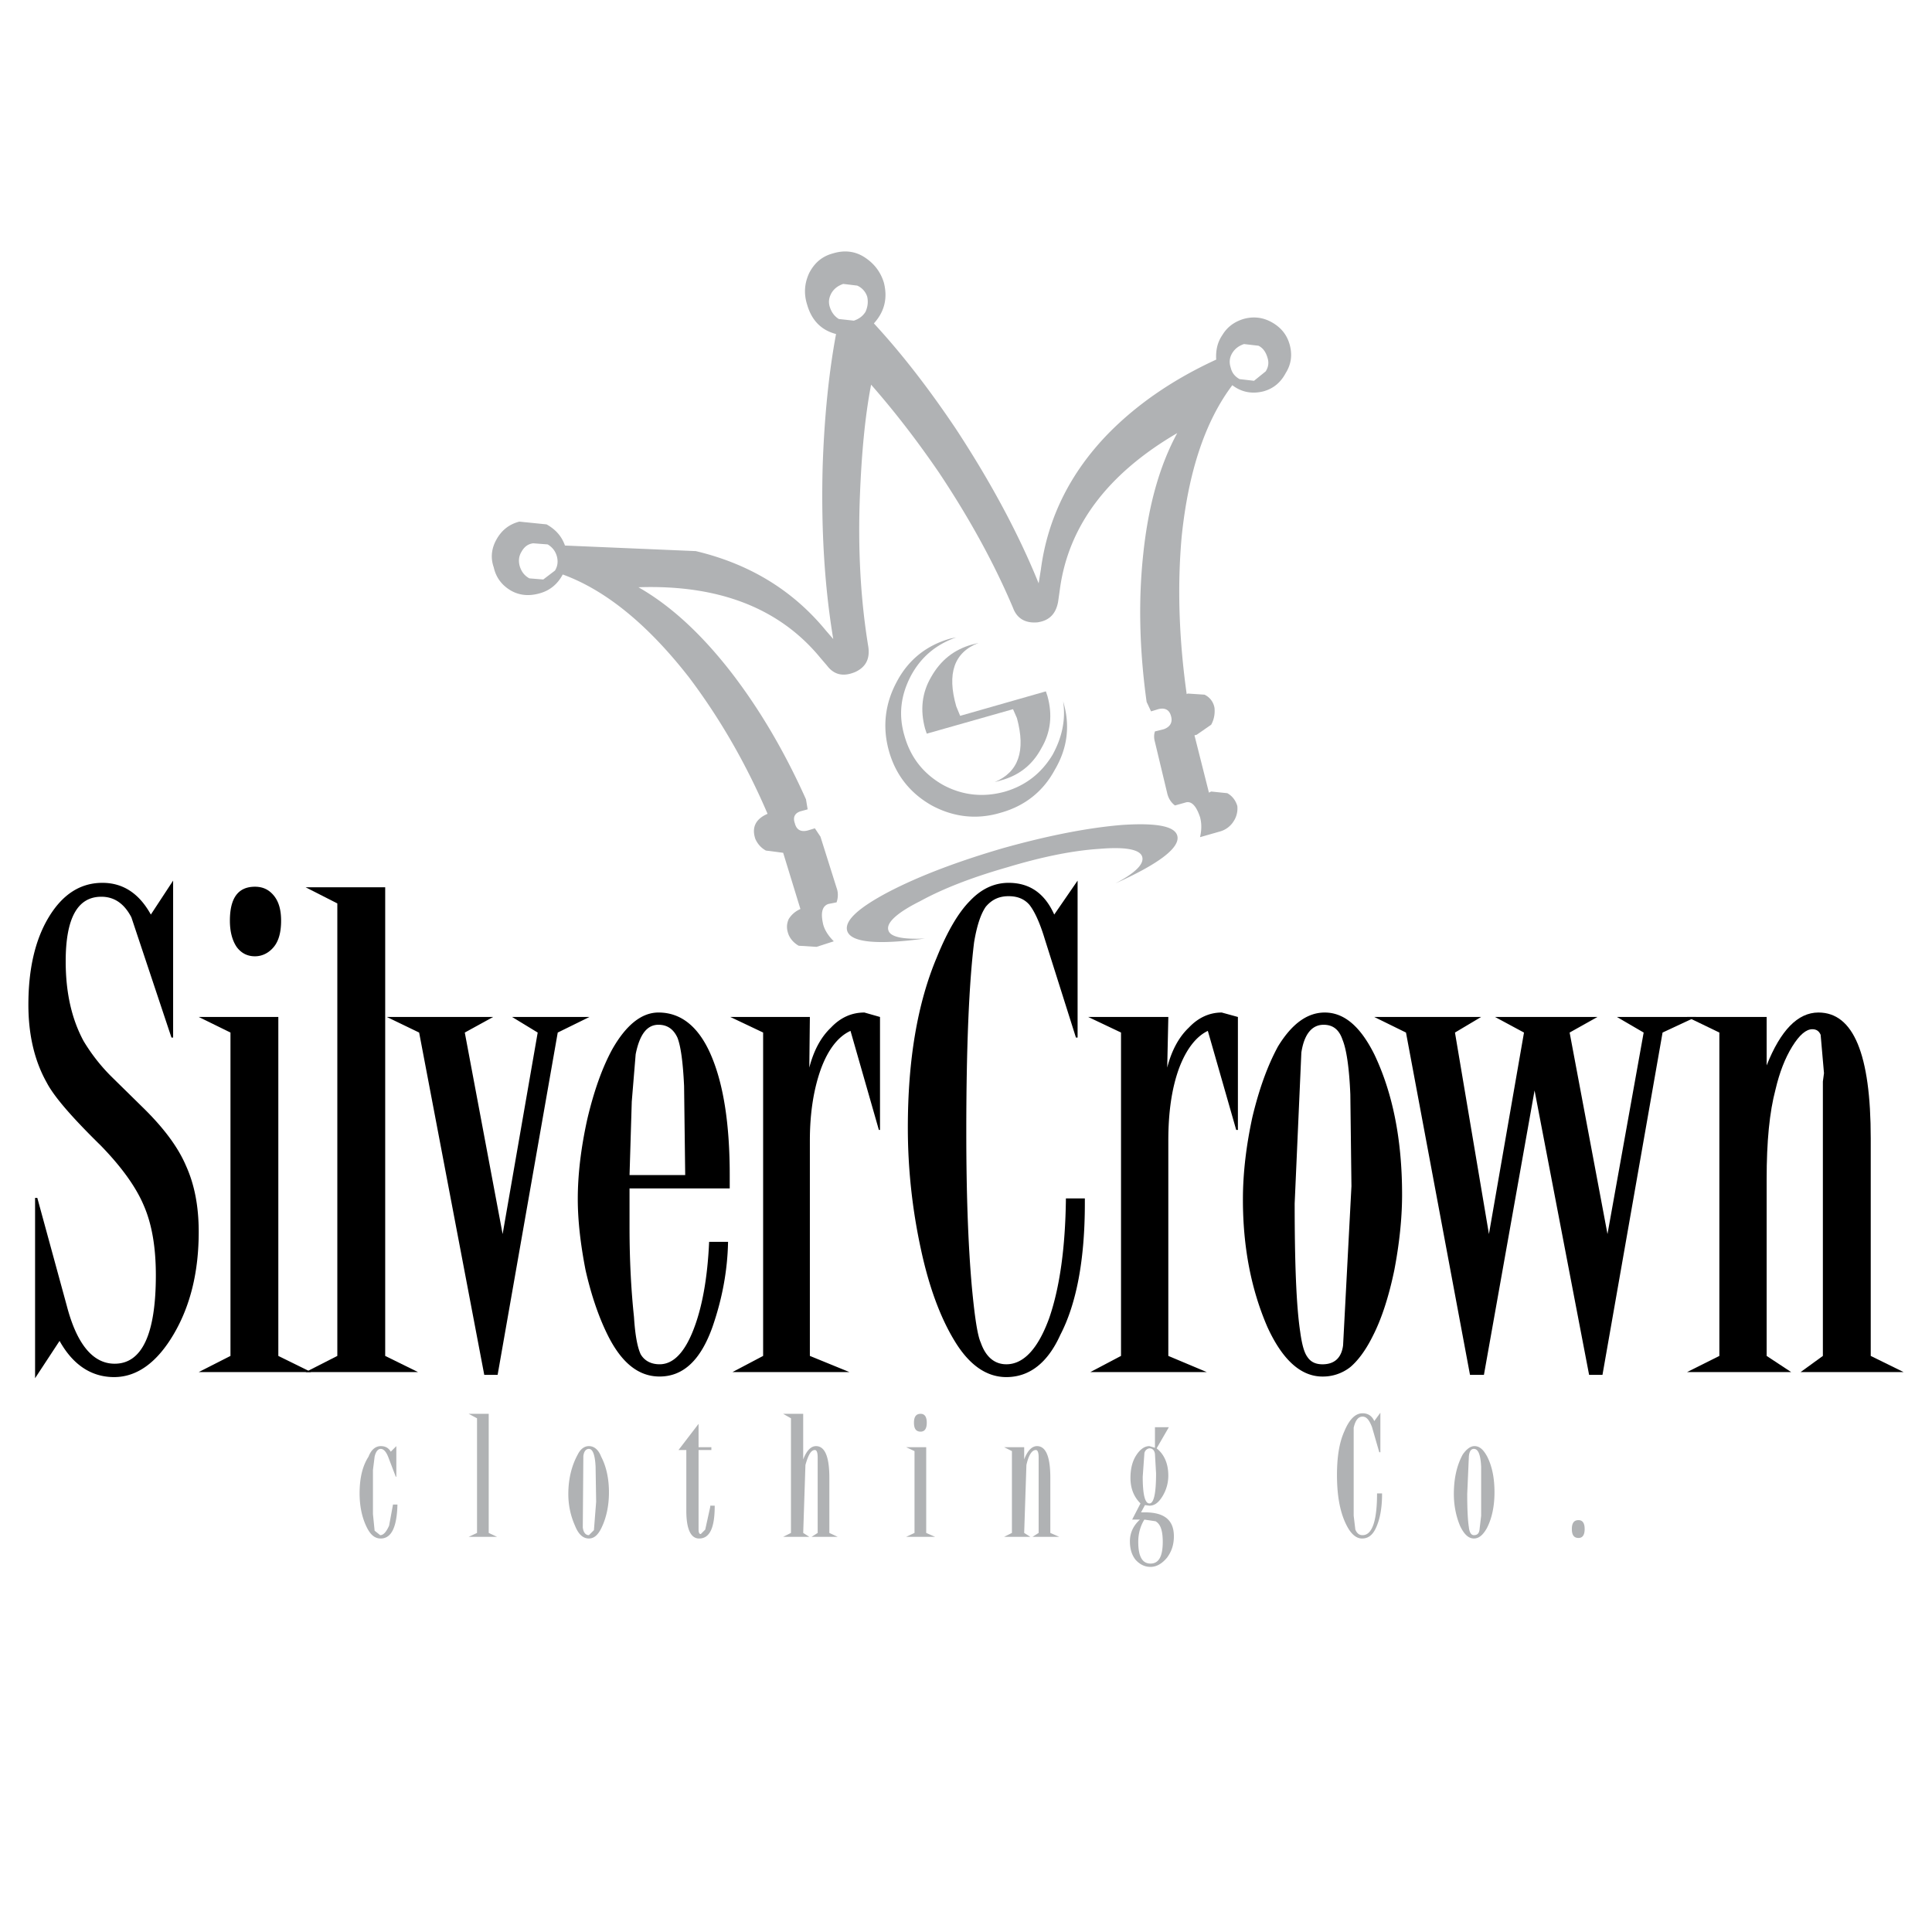
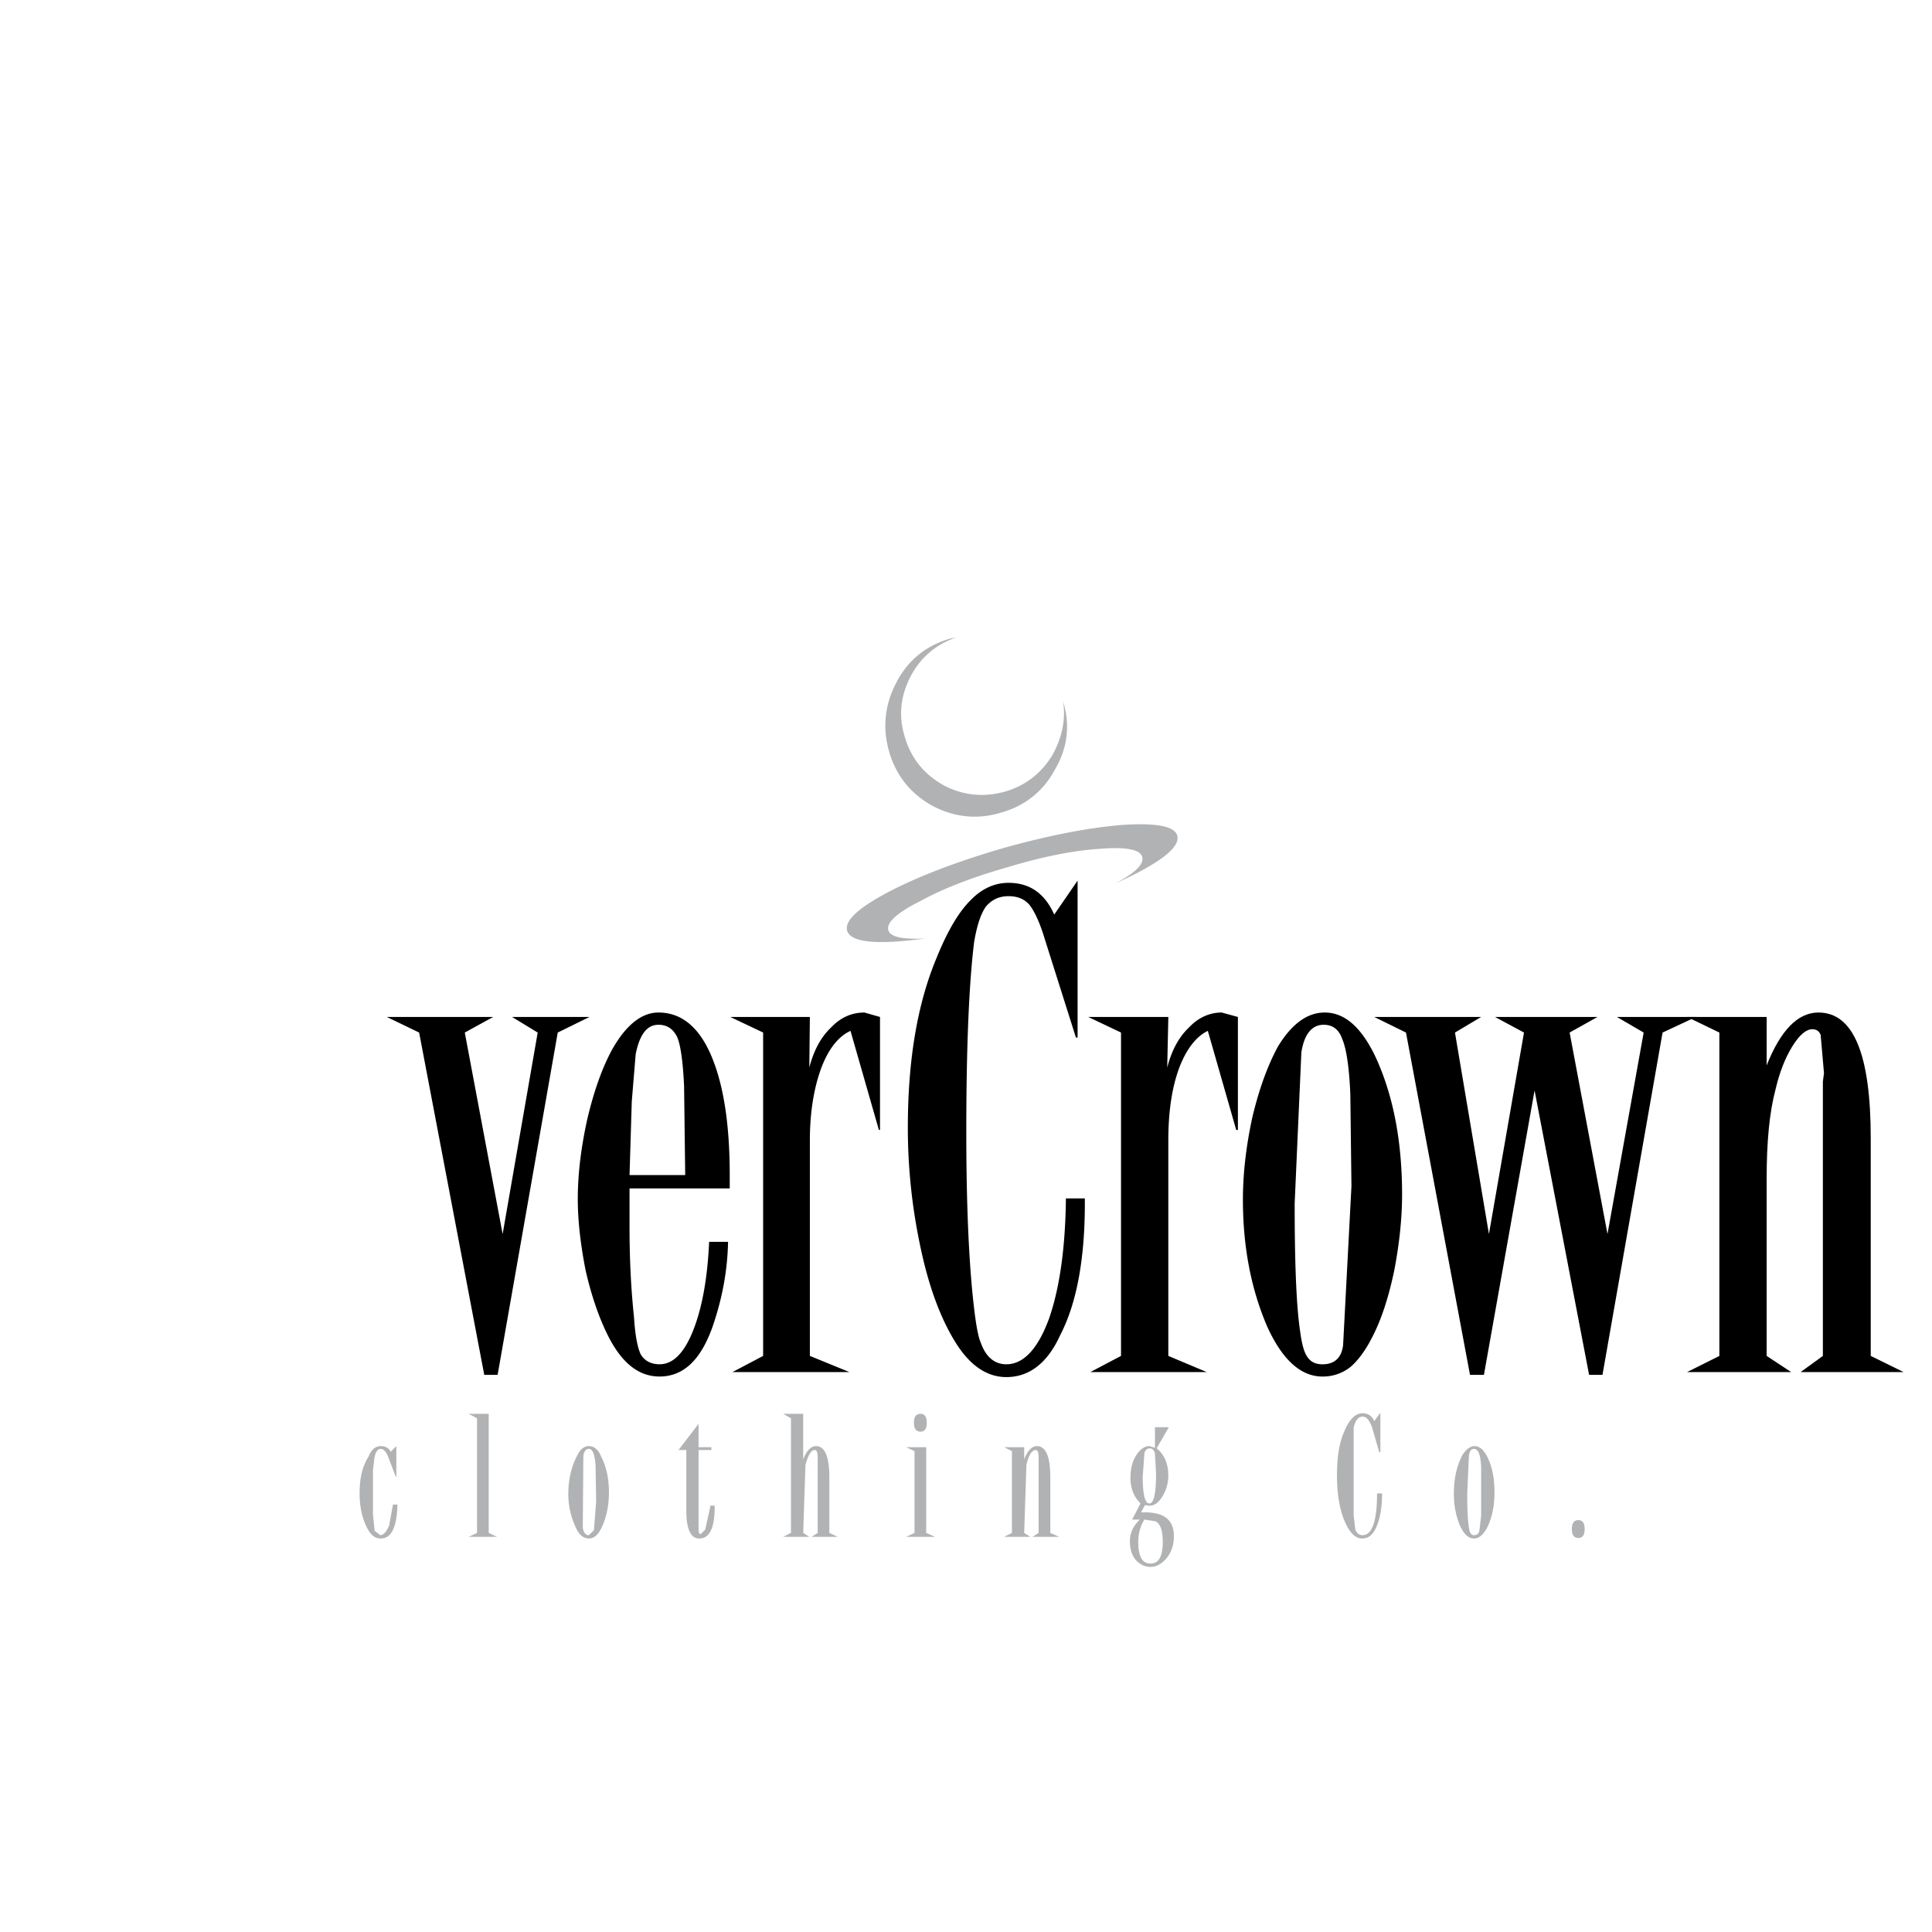
<svg xmlns="http://www.w3.org/2000/svg" width="2500" height="2500" viewBox="0 0 192.756 192.756">
  <g fill-rule="evenodd" clip-rule="evenodd">
    <path fill="#fff" d="M0 0h192.756v192.756H0V0z" />
-     <path d="M17.273 87.858v15.66h-.167l-3.998-11.995c-.722-1.388-1.722-2.055-2.999-2.055-2.388 0-3.555 2.166-3.555 6.442 0 3.166.611 5.775 1.777 7.941a18.253 18.253 0 0 0 2.777 3.553l3.054 3c2.055 1.998 3.554 3.941 4.387 5.887.833 1.832 1.277 3.998 1.277 6.607 0 3.998-.833 7.387-2.499 10.219s-3.665 4.275-5.942 4.275-4.11-1.223-5.442-3.609L3.5 137.504v-17.992h.222l2.943 10.773c1 3.83 2.61 5.773 4.775 5.773 2.721 0 4.109-2.941 4.109-8.828 0-2.777-.389-5.109-1.221-6.998-.778-1.832-2.222-3.832-4.276-5.941-2.888-2.832-4.665-4.887-5.387-6.275-1.222-2.166-1.833-4.775-1.833-7.773 0-3.555.667-6.498 2.055-8.774s3.166-3.388 5.331-3.388c2.055 0 3.665 1.055 4.832 3.165l2.223-3.388zM27.325 94.466c-.5.611-1.166.944-1.888.944-.778 0-1.388-.333-1.833-.944-.444-.666-.667-1.554-.667-2.609 0-2.277.833-3.388 2.499-3.388.777 0 1.388.278 1.888.889s.722 1.444.722 2.5c0 1.108-.222 1.997-.721 2.608zm-7.497 6.997h7.941v33.818l3.276 1.611H19.828l3.166-1.611v-32.264l-3.166-1.554z" />
-     <path d="M38.431 88.524v46.757l3.276 1.612H30.49l3.165-1.612V90.135l-3.165-1.611h7.941z" />
    <path d="M38.597 101.463h10.607l-2.832 1.555 3.776 20.103 3.498-20.103-2.554-1.555h7.719l-3.165 1.555-5.998 34.152h-1.333l-6.497-34.152-3.221-1.555zM62.809 118.566h9.996v-1.332c0-5.053-.611-8.996-1.833-11.883-1.222-2.889-2.999-4.332-5.275-4.332-1.666 0-3.221 1.221-4.609 3.664-1 1.832-1.833 4.166-2.499 6.998-.611 2.775-.944 5.441-.944 7.941 0 2.164.278 4.553.778 7.107.555 2.443 1.277 4.553 2.11 6.275 1.388 2.887 3.109 4.332 5.275 4.332 2.388 0 4.109-1.668 5.275-4.943.944-2.721 1.5-5.553 1.555-8.496H70.75c-.167 3.721-.722 6.664-1.61 8.885-.889 2.221-1.999 3.332-3.332 3.332-.833 0-1.5-.334-1.888-1-.333-.721-.555-1.943-.667-3.721-.277-2.609-.444-5.609-.444-8.939v-3.888zm.611-13.382c.389-1.943 1.11-2.943 2.276-2.943.889 0 1.5.445 1.888 1.277.333.834.555 2.443.667 4.832l.111 8.885h-5.553l.222-7.33.389-4.721zM80.801 101.463l-.056 5.053c.444-1.721 1.167-3.053 2.166-3.998.944-.998 2.055-1.498 3.332-1.498l1.555.443v11.273h-.111l-2.832-9.885c-1.222.555-2.221 1.832-2.943 3.775-.722 2-1.111 4.387-1.111 7.164v21.49l3.943 1.611H73.083l3.054-1.611v-32.264l-3.277-1.555h7.941v.002zM107.512 87.858v15.66h-.166l-3.109-9.829c-.5-1.666-1.055-2.833-1.555-3.443-.5-.556-1.166-.833-2.055-.833-.945 0-1.666.333-2.277 1.055-.5.722-.889 1.888-1.166 3.554-.5 4.054-.777 10.384-.777 18.88 0 5.941.167 11.107.555 15.494.277 2.943.554 4.83.888 5.553.5 1.443 1.389 2.166 2.555 2.166 1.721 0 3.166-1.555 4.275-4.609 1.055-3.055 1.611-7.053 1.666-11.939h1.889v.5c0 5.609-.832 9.996-2.443 13.105-1.277 2.832-3.109 4.221-5.387 4.221-2 0-3.721-1.223-5.165-3.609-1.389-2.277-2.555-5.332-3.388-9.275a57.087 57.087 0 0 1-1.277-11.994c0-6.719.944-12.383 2.888-16.993 1.056-2.609 2.166-4.498 3.332-5.664 1.11-1.166 2.389-1.777 3.833-1.777 2.109 0 3.609 1.055 4.553 3.165l2.331-3.388zM121.895 101.02l1.611.443v11.273h-.168l-2.832-9.885c-1.166.555-2.164 1.832-2.887 3.775-.723 2-1.055 4.387-1.055 7.164v21.49l3.832 1.611h-11.607l3.055-1.611v-32.264l-3.277-1.555h7.998l-.111 5.053c.443-1.721 1.166-3.053 2.166-3.998.942-.996 2.054-1.496 3.275-1.496zM129.836 105.018c.277-1.834 1.055-2.777 2.221-2.777.945 0 1.555.5 1.889 1.5.389.943.666 2.775.777 5.441l.111 9.164-.834 15.881c-.166 1.277-.889 1.889-2.053 1.889-.668 0-1.168-.223-1.5-.723-.334-.443-.557-1.277-.723-2.498-.389-2.555-.555-6.83-.555-12.828l.667-15.049zm-5.83 14.66c0 4.775.832 8.996 2.443 12.717 1.498 3.275 3.332 4.943 5.498 4.943a4.412 4.412 0 0 0 2.775-.945c.723-.611 1.5-1.609 2.221-3.055.889-1.721 1.611-3.941 2.166-6.607.5-2.611.777-5.164.777-7.553 0-5.498-.943-10.162-2.775-13.994-1.389-2.777-3-4.164-4.943-4.164-1.721 0-3.275 1.109-4.664 3.387-1.055 1.943-1.889 4.275-2.555 7.053-.611 2.831-.943 5.552-.943 8.218zM165.875 103.018l-5.996 34.152h-1.334l-5.441-28.377-5.053 28.377h-1.389l-6.387-34.152-3.164-1.555h10.662l-2.611 1.555 3.389 20.103 3.498-20.103-2.887-1.555h10.217l-2.777 1.555 3.777 20.103 3.609-20.103-2.666-1.555h7.887l-3.334 1.555z" />
    <path d="M180.814 102.686c-.611 0-1.277.555-2 1.721-.721 1.166-1.277 2.609-1.666 4.275-.609 2.277-.889 5.221-.889 8.941v17.658l2.445 1.611H168.32l3.221-1.611v-32.264l-3.221-1.555h7.939v4.832c1.389-3.5 3.111-5.275 5.166-5.275 3.498 0 5.219 4.164 5.219 12.549v21.713l3.277 1.611h-10.273l2.221-1.611v-27.377l.111-.832-.334-3.832c-.166-.388-.443-.554-.832-.554z" />
-     <path d="M83.134 25.273c-1.055.278-1.833.889-2.388 1.944-.5 1.055-.555 2.11-.222 3.165.444 1.555 1.388 2.555 2.888 2.943-.722 3.888-1.167 8.274-1.333 13.161-.167 6.164.167 11.939 1.055 17.271l-.722-.833c-3.276-3.999-7.608-6.664-12.995-7.941l-13.05-.555c-.333-.944-.944-1.61-1.833-2.11l-2.721-.277c-1.055.277-1.777.888-2.277 1.777s-.611 1.833-.278 2.776c.223 1 .777 1.777 1.722 2.333.889.5 1.833.555 2.832.278 1.055-.278 1.833-.944 2.332-1.888 4.276 1.555 8.497 4.998 12.606 10.273 3.054 4.054 5.664 8.552 7.83 13.605-1.166.5-1.61 1.333-1.222 2.499.223.5.556.889 1.056 1.167l1.722.222 1.721 5.609c-.5.222-.888.555-1.166 1-.222.5-.222.944-.055 1.444s.556.944 1.055 1.222l1.777.111 1.721-.555c-.5-.5-.888-1.055-1.055-1.666-.277-1.166-.11-1.832.5-2.055l.833-.166c.167-.5.167-1 0-1.444l-1.61-5.109-.556-.833-.721.219c-.667.167-1.111-.056-1.278-.722-.222-.611 0-1.055.667-1.222l.611-.167-.167-1c-2.166-4.832-4.665-9.052-7.497-12.717-2.943-3.776-5.997-6.608-9.218-8.441 8.052-.277 14.105 2.11 18.159 7.053l.666.778c.722.944 1.666 1.11 2.832.611 1.055-.5 1.443-1.333 1.277-2.499-.777-4.72-1.055-9.773-.833-15.216.167-4.109.5-7.774 1.111-10.939 2.387 2.721 4.609 5.608 6.774 8.773 3.11 4.665 5.554 9.163 7.386 13.494.389 1.056 1.223 1.555 2.443 1.444 1.166-.167 1.832-.833 2.055-2.055l.166-1.166c.834-6.387 4.777-11.606 11.719-15.66-1.777 3.276-2.889 7.274-3.389 12.05-.5 4.609-.389 9.551.334 14.771l.443.944.723-.222c.666-.167 1.111.056 1.277.722.166.611-.111 1.055-.723 1.277l-.889.222c-.109.333-.109.666 0 1.055l1.223 5.109c.111.5.389.944.777 1.222l1-.278c.609-.222 1.109.278 1.498 1.443.168.611.168 1.277 0 2l1.945-.555a2.336 2.336 0 0 0 1.387-1 2.33 2.33 0 0 0 .389-1.555c-.166-.555-.5-.999-.998-1.277l-1.611-.167-.223.111-1.443-5.719.223-.056 1.443-1c.277-.5.389-1.055.334-1.666a1.772 1.772 0 0 0-1-1.333l-1.666-.111-.111.056c-.777-5.553-.943-10.773-.5-15.716.666-6.442 2.332-11.495 5.053-15.104.945.722 2 .889 3.111.611.998-.278 1.721-.889 2.221-1.832.555-.889.666-1.833.389-2.833-.277-1-.889-1.722-1.777-2.221-.889-.5-1.832-.611-2.832-.333-.889.277-1.609.777-2.109 1.61-.5.722-.666 1.555-.611 2.443-4.221 1.943-7.83 4.387-10.773 7.386-3.832 3.942-6.053 8.496-6.719 13.549l-.223 1.388c-2-4.942-4.775-10.106-8.274-15.438-2.721-4.054-5.442-7.553-8.164-10.496 1.055-1.166 1.388-2.499 1-4.054-.333-1.111-1-1.944-1.944-2.554-.944-.607-1.999-.718-3.11-.385zm40.538 12.551c-.5-.278-.777-.667-.889-1.166-.166-.5-.111-1 .166-1.444.279-.444.668-.722 1.168-.888l1.443.167c.443.223.721.611.889 1.166.166.5.111.944-.168 1.389l-1.166.944-1.443-.168zm-39.983-5.997c-.444-.278-.722-.667-.888-1.167-.167-.5-.111-.944.167-1.444.277-.444.666-.722 1.166-.889l1.388.167a1.8 1.8 0 0 1 1 1.111c.111.5.055 1-.167 1.5-.277.444-.667.722-1.166.888l-1.5-.166zM54.202 57.815l-1.388-.111c-.5-.278-.777-.667-.944-1.166-.167-.555-.111-1.055.167-1.5.278-.5.667-.777 1.167-.833l1.443.111c.444.277.722.61.889 1.11.167.556.111 1.055-.167 1.5l-1.167.889z" fill="#b0b2b4" />
-     <path d="M96.961 64.312c-1.777.5-3.11 1.555-4.054 3.221-.944 1.61-1.111 3.332-.611 5.165l.167.5 8.607-2.443.389.888c.889 3.276.166 5.386-2.221 6.386l.611-.167c1.832-.5 3.164-1.555 4.053-3.221.943-1.61 1.111-3.332.611-5.165l-.166-.5-8.552 2.443-.389-.944c-.944-3.277-.223-5.387 2.22-6.331l-.665.168z" fill="#b0b2b4" />
    <path d="M105.014 75.308c-1.111 1.832-2.666 3.054-4.721 3.665-2.166.611-4.276.389-6.219-.667-1.944-1.11-3.221-2.721-3.832-4.887-.611-2.055-.389-3.998.611-5.941.999-1.889 2.499-3.166 4.554-3.888l-.556.111c-2.388.666-4.221 2.11-5.387 4.332-1.166 2.166-1.444 4.498-.777 6.885.667 2.388 2.11 4.221 4.276 5.443 2.166 1.166 4.498 1.444 6.887.722 2.387-.667 4.221-2.11 5.385-4.276 1.279-2.166 1.557-4.442.834-6.831.277 1.833-.112 3.61-1.055 5.332zM111.289 88.135c4.441-1.999 6.496-3.609 6.164-4.775-.277-.944-2.111-1.277-5.498-1.056-3.389.278-7.387 1.056-11.939 2.333-4.553 1.333-8.33 2.776-11.329 4.332-3.054 1.611-4.442 2.888-4.165 3.888.333 1.166 2.943 1.444 7.774.777-2.277.111-3.499-.167-3.665-.833-.222-.723.833-1.722 3.165-2.888 2.333-1.277 5.221-2.388 8.719-3.388 3.498-1.055 6.553-1.666 9.162-1.833 2.609-.222 4.055.055 4.277.778.222.722-.667 1.61-2.665 2.665zM39.542 144.279v3.053h-.056l-.722-1.887c-.222-.611-.5-.889-.777-.889-.278 0-.5.277-.611.777l-.167 1.332v4.387l.167 1.666.556.445c.333 0 .611-.334.888-.945l.389-2.109h.444c-.055 2.277-.611 3.387-1.666 3.387-.611 0-1.055-.389-1.444-1.221-.444-.945-.666-2.055-.666-3.277 0-1.498.277-2.721.889-3.664.277-.723.722-1.055 1.222-1.055.444 0 .777.166.999.555l.555-.555zM48.76 152.941l.832.389h-2.831l.832-.389v-11.439l-.832-.445h1.999v11.884zM56.701 149.055c0 1.109.223 2.166.667 3.164.333.834.777 1.277 1.388 1.277.5 0 .889-.332 1.222-1 .5-.998.777-2.221.777-3.607 0-1.389-.277-2.611-.777-3.555-.277-.723-.722-1.055-1.222-1.055-.444 0-.833.277-1.111.832-.611 1.112-.944 2.444-.944 3.944zm2.721-2.723l.056 3.5-.222 2.832-.5.5c-.333 0-.555-.279-.611-.777l.056-7.109c.056-.5.277-.721.555-.721.388 0 .61.609.666 1.775zM67.696 144.668l2-2.611v2.332h1.277v.279h-1.277v7.885c0 .332.055.5.222.5l.444-.445.5-2.275v-.111h.444v.055c0 2.166-.5 3.221-1.555 3.221-.833 0-1.277-.943-1.277-2.775v-6.053h-.778v-.002zM80.135 141.057v4.555c.333-.889.777-1.332 1.277-1.332.889 0 1.333 1.055 1.333 3.164v5.498l.833.389h-2.609l.61-.389v-7.553c0-.5-.111-.721-.277-.721-.389 0-.666.498-.944 1.498l-.222 6.775.61.389h-2.609l.777-.389v-11.439l-.777-.445h1.998zM91.852 141.057c.389 0 .611.279.611.889 0 .611-.222.889-.611.889-.444 0-.666-.277-.666-.889 0-.61.222-.889.666-.889zm.556 11.884l.888.389h-2.888l.833-.389v-8.164l-.833-.389h2v8.553zM103.459 144.279c.889 0 1.332 1.055 1.332 3.164v5.498l.889.389h-2.666l.611-.389v-7.553c0-.5-.111-.721-.277-.721-.389 0-.723.498-.943 1.498l-.223 6.775.611.389h-2.611l.777-.389v-8.164l-.777-.389h2v1.223c.332-.887.777-1.331 1.277-1.331zM115.23 142.391v2.055l-.555-.166c-.5 0-.943.332-1.332.943s-.557 1.389-.557 2.221c0 1.055.334 1.889 1 2.555l-.832 1.611h.777c-.666.609-1 1.332-1 2.164 0 .723.166 1.334.555 1.834.445.498.945.721 1.5.721.611 0 1.166-.332 1.666-.943.443-.611.666-1.277.666-2.111 0-1.609-.943-2.387-2.887-2.387h-.389l.389-.723.443.057c.5 0 .889-.277 1.277-.889s.611-1.334.611-2.111c0-1.166-.389-2.109-1.166-2.721l1.221-2.109h-1.387v-.001zm0 2.666l.111 1.943c0 1.998-.221 2.998-.666 2.998-.443 0-.666-.889-.666-2.666l.166-2.332a.594.594 0 0 1 .5-.5c.278 0 .501.168.555.557l.057 6.719c.5.277.721.943.721 2.055 0 1.443-.389 2.166-1.221 2.166s-1.223-.723-1.223-2.166c0-.834.223-1.611.611-2.221l1.111.166-.056-6.719zM135.057 142.445v8.775l.166 1.387c.166.389.389.557.723.557.943 0 1.443-1.389 1.443-4.166h.5v.057c0 1.443-.223 2.555-.611 3.387-.334.723-.777 1.055-1.389 1.055-.5 0-.943-.332-1.332-.943-.777-1.277-1.166-3.055-1.166-5.387 0-1.777.221-3.221.721-4.332.5-1.221 1.111-1.832 1.834-1.832.555 0 .943.277 1.166.777l.609-.832v3.941h-.111l-.721-2.498c-.277-.723-.555-1.055-.943-1.055-.446 0-.723.389-.889 1.109zM148.383 145.334c-.389-.723-.777-1.055-1.275-1.055-.389 0-.777.277-1.168.832-.609 1.111-.889 2.443-.889 3.943 0 1.166.223 2.221.611 3.164.389.834.834 1.277 1.389 1.277.5 0 .889-.332 1.277-1 .5-.943.777-2.164.777-3.607 0-1.388-.222-2.556-.722-3.554zm-1.832-.057c.057-.5.223-.721.5-.721.445 0 .666.609.723 1.775v4.889l-.168 1.443c-.055.332-.221.5-.555.5-.277 0-.443-.279-.5-.777-.111-.723-.166-1.834-.166-3.332l.166-3.777zM157.49 151.664c.389 0 .611.277.611.889s-.223.889-.611.889c-.443 0-.666-.277-.666-.889s.223-.889.666-.889z" fill="#b0b2b4" />
  </g>
</svg>